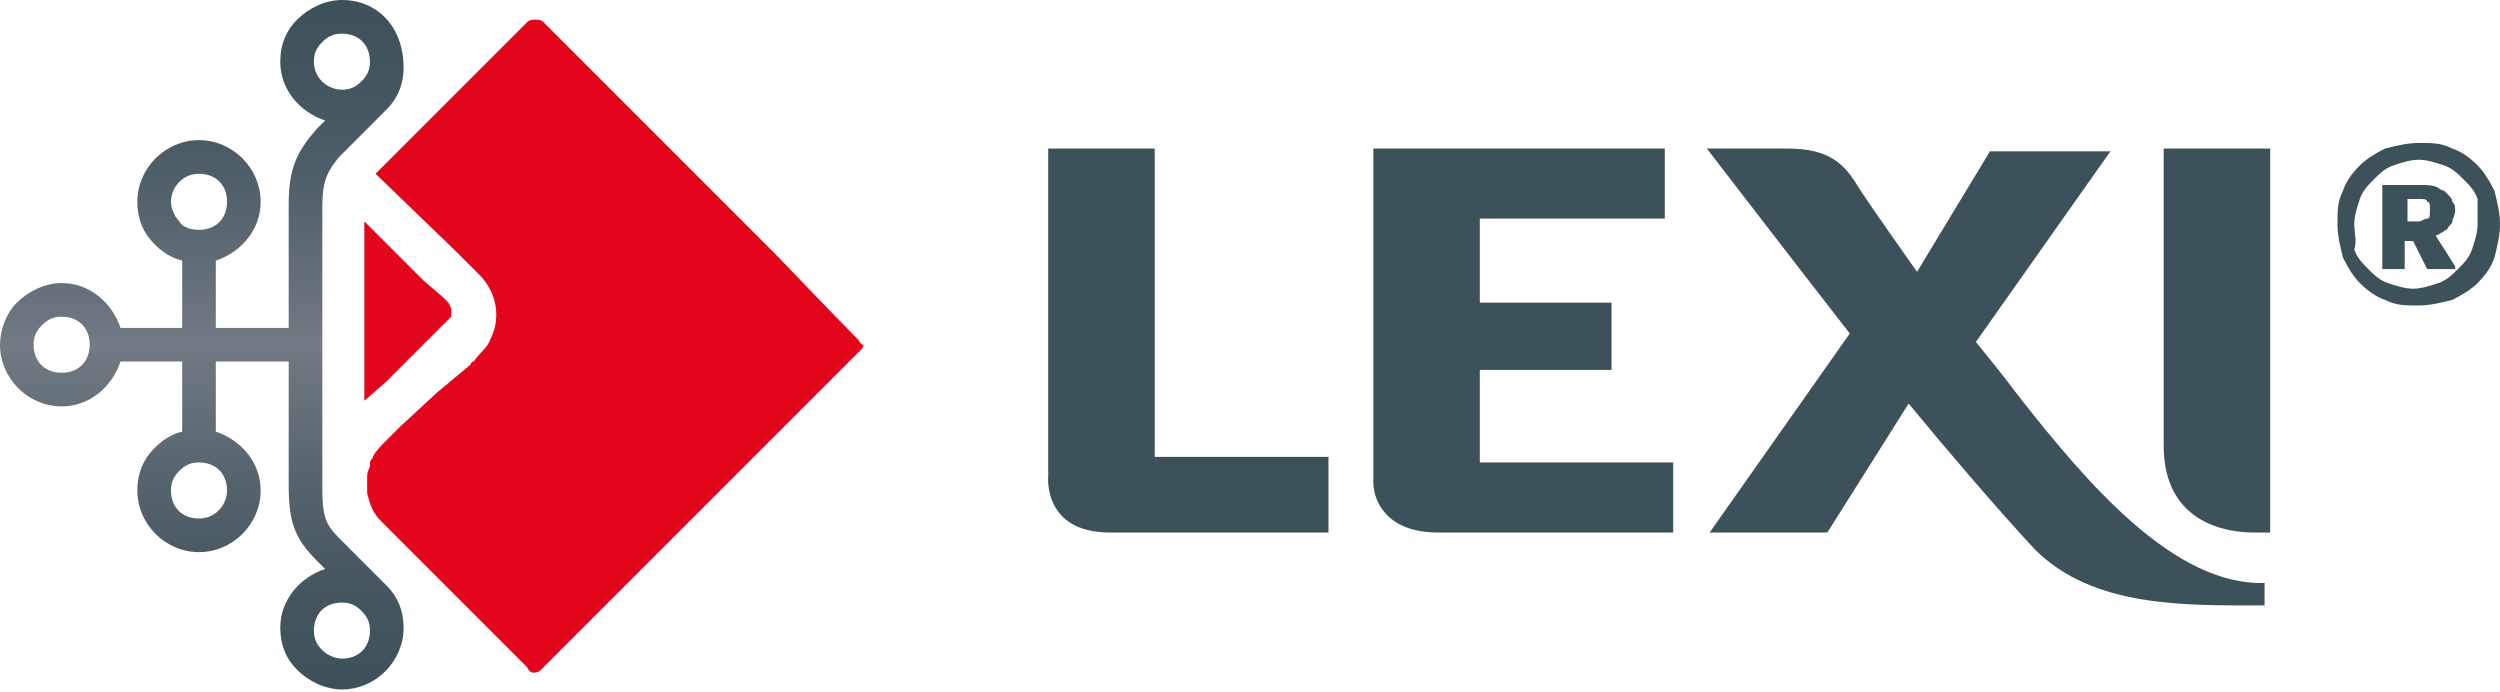
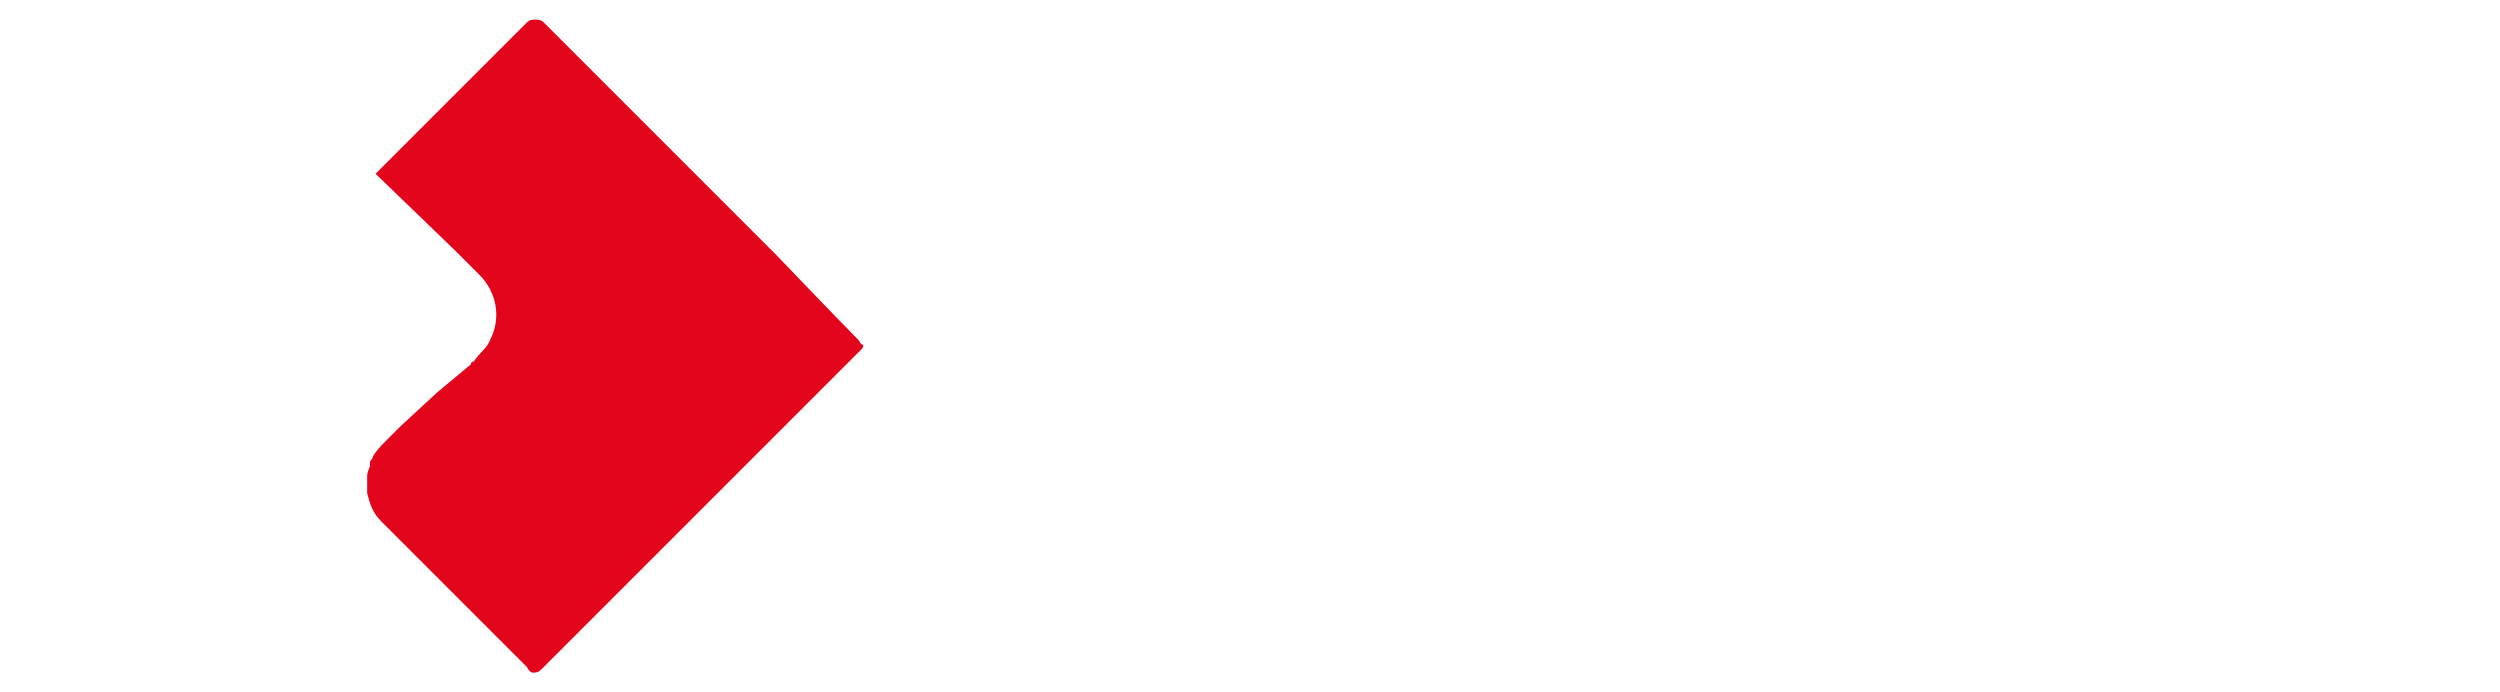
<svg xmlns="http://www.w3.org/2000/svg" xmlns:xlink="http://www.w3.org/1999/xlink" version="1.1" id="Layer_1" x="0px" y="0px" viewBox="0 0 89.2 24.7" style="enable-background:new 0 0 89.2 24.7;" xml:space="preserve">
  <style type="text/css">
	
		.st0{clip-path:url(#SVGID_00000080927788855756107500000004562086410140105389_);fill:url(#SVGID_00000016051519501876557510000008027777462527971723_);}
	.st1{fill:#3D515B;}
	.st2{fill:#E2051B;}
</style>
  <g>
    <g>
      <g>
        <g>
          <g>
            <defs>
-               <path id="SVGID_1_" d="M11.5,23.2c-0.2-0.2-0.3-0.4-0.3-0.7c0-0.6,0.4-1,1-1c0.3,0,0.5,0.1,0.7,0.3l0,0        c0.2,0.2,0.3,0.4,0.3,0.7c0,0.6-0.4,1-1,1C12,23.5,11.7,23.4,11.5,23.2 M6.1,17.5c0-0.3,0.1-0.5,0.3-0.7        c0.2-0.2,0.4-0.3,0.7-0.3c0.6,0,1,0.4,1,1c0,0.5-0.4,1-1,1S6.1,18.1,6.1,17.5 M1.2,12.3c0-0.3,0.1-0.5,0.3-0.7        s0.4-0.3,0.7-0.3c0.6,0,1,0.4,1,1s-0.4,1-1,1S1.2,12.9,1.2,12.3 M6.4,7.9C6.2,7.7,6.1,7.4,6.1,7.2c0-0.5,0.4-1,1-1s1,0.4,1,1        s-0.4,1-1,1C6.8,8.2,6.5,8.1,6.4,7.9 M11.2,2.2c0-0.3,0.1-0.5,0.3-0.7s0.4-0.3,0.7-0.3c0.6,0,1,0.4,1,1c0,0.3-0.1,0.5-0.3,0.7        l0,0c-0.2,0.2-0.4,0.3-0.7,0.3C11.7,3.2,11.2,2.8,11.2,2.2 M12.2,0c-0.6,0-1.2,0.3-1.6,0.7C10.2,1.1,10,1.6,10,2.2        c0,1,0.7,1.8,1.6,2.1c-0.1,0.1-0.2,0.2-0.3,0.3c-0.7,0.8-1,1.4-1,2.7v4.4H7.7V9.3C8.6,9,9.3,8.2,9.3,7.2C9.3,6,8.3,5,7.1,5        S4.9,6,4.9,7.2c0,0.6,0.2,1.1,0.6,1.5c0.3,0.3,0.6,0.5,1,0.6v2.4H4.3c-0.3-0.9-1.1-1.6-2.1-1.6c-0.6,0-1.2,0.3-1.6,0.7        S0,11.8,0,12.3c0,1.2,1,2.2,2.2,2.2c1,0,1.8-0.7,2.1-1.6h2.2v2.5c-0.4,0.1-0.7,0.3-1,0.6c-0.4,0.4-0.6,0.9-0.6,1.5        c0,1.2,1,2.2,2.2,2.2s2.2-1,2.2-2.2c0-1-0.7-1.8-1.6-2.1v-2.5h2.6v4.4c0,1.3,0.2,1.9,1,2.7c0.1,0.1,0.2,0.2,0.3,0.3        c-0.9,0.3-1.6,1.1-1.6,2.1c0,0.6,0.2,1.1,0.6,1.5c0.4,0.4,1,0.7,1.6,0.7c1.2,0,2.2-1,2.2-2.2c0-0.6-0.2-1.1-0.6-1.5l0,0l0,0        l0,0c-0.2-0.2-1-1-1.7-1.7c-0.5-0.5-0.6-0.8-0.6-1.8v-5v-5c0-1,0.2-1.3,0.6-1.8c0.7-0.7,1.5-1.5,1.7-1.7l0,0l0,0l0,0        c0.4-0.4,0.6-0.9,0.6-1.5C14.4,1,13.5,0,12.2,0z" />
-             </defs>
+               </defs>
            <clipPath id="SVGID_00000082352055779361060240000012801493035656694943_">
              <use xlink:href="#SVGID_1_" style="overflow:visible;" />
            </clipPath>
            <linearGradient id="SVGID_00000050657546481392144270000011580262847497034673_" gradientUnits="userSpaceOnUse" x1="-268.574" y1="422.387" x2="-267.573" y2="422.387" gradientTransform="matrix(0 -24.678 -24.678 0 10431.027 -6603.278)">
              <stop offset="0" style="stop-color:#3E515B" />
              <stop offset="6.593410e-03" style="stop-color:#3E515B" />
              <stop offset="0.131" style="stop-color:#44555F" />
              <stop offset="0.291" style="stop-color:#54626C" />
              <stop offset="0.471" style="stop-color:#6E7780" />
              <stop offset="0.5" style="stop-color:#737B84" />
              <stop offset="0.548" style="stop-color:#6B747E" />
              <stop offset="0.717" style="stop-color:#52616B" />
              <stop offset="0.871" style="stop-color:#43555F" />
              <stop offset="0.998" style="stop-color:#3E515B" />
              <stop offset="1" style="stop-color:#3E515B" />
            </linearGradient>
            <rect y="0" style="clip-path:url(#SVGID_00000082352055779361060240000012801493035656694943_);fill:url(#SVGID_00000050657546481392144270000011580262847497034673_);" width="14.4" height="24.7" />
          </g>
        </g>
      </g>
-       <path class="st1" d="M39.6,19h7.8v-2.7h-6.2v-11h-3.8V17C37.4,17,37.2,19,39.6,19 M51.3,19h8.4v-2.5h-6.9v-3.3h4.7v-2.4h-4.7v-3    h6.6V5.3H49v11.9C49,17.9,49.5,19,51.3,19 M72,14.1c-0.6-0.8-1.1-1.4-1.5-1.9l4.8-6.8H71l-2.6,4.3c-1.2-1.7-2.1-3-2.2-3.2    c-0.4-0.6-0.9-1.2-2.4-1.2h-2.4h-0.5c0,0,3,3.9,5.1,6.6L61,19h4.2l2.9-4.6c1.4,1.7,3.2,3.8,4.5,5.2c2.1,2.1,5.4,2,8.2,2v-0.8    C77.6,20.9,74.5,17.3,72,14.1 M81,5.3h-3.8v10.6c0,2.8,2.3,3.1,3.2,3.1H81V5.3z M86.7,7.5c0,0.2,0,0.3-0.1,0.3s-0.2,0.1-0.3,0.1    h-0.4V7.1h0.4c0.2,0,0.3,0,0.3,0.1C86.7,7.2,86.7,7.3,86.7,7.5 M87.6,9.5l-0.7-1.1c0,0,0.1,0,0.2-0.1c0.1,0,0.1-0.1,0.2-0.1    C87.4,8,87.5,8,87.5,7.9s0.1-0.2,0.1-0.4c0-0.1,0-0.2-0.1-0.3c0-0.1-0.1-0.2-0.1-0.2c-0.1-0.1-0.1-0.1-0.2-0.2    c-0.1,0-0.2-0.1-0.2-0.1c-0.2-0.1-0.4-0.1-0.6-0.1H85v3h0.8v-1h0.3l0.5,1h1C87.6,9.6,87.6,9.5,87.6,9.5z M88.4,8    c0,0.3-0.1,0.6-0.2,0.9c-0.1,0.3-0.3,0.5-0.5,0.7S87.3,10,87,10.1s-0.6,0.2-0.9,0.2s-0.6-0.1-0.9-0.2c-0.3-0.1-0.5-0.3-0.7-0.5    S84.1,9.2,84,8.9c0.1-0.3,0-0.6,0-0.9c0-0.3,0.1-0.6,0.2-0.9s0.3-0.5,0.5-0.7s0.4-0.4,0.7-0.5c0.3-0.1,0.6-0.2,0.9-0.2    s0.6,0.1,0.9,0.2s0.5,0.3,0.7,0.5s0.4,0.4,0.5,0.7C88.4,7.4,88.4,7.7,88.4,8 M89.2,8c0-0.4-0.1-0.8-0.2-1.2    c-0.2-0.4-0.4-0.7-0.6-0.9c-0.3-0.3-0.6-0.5-0.9-0.6c-0.4-0.2-0.7-0.2-1.2-0.2c-0.4,0-0.8,0.1-1.2,0.2c-0.4,0.2-0.7,0.4-0.9,0.6    c-0.3,0.3-0.5,0.6-0.6,0.9c-0.2,0.4-0.2,0.7-0.2,1.2c0,0.4,0.1,0.8,0.2,1.2c0.2,0.4,0.4,0.7,0.6,0.9c0.3,0.3,0.6,0.5,0.9,0.6    c0.4,0.2,0.7,0.2,1.2,0.2c0.4,0,0.8-0.1,1.2-0.2c0.4-0.2,0.7-0.4,0.9-0.6c0.3-0.3,0.5-0.6,0.6-0.9C89.1,8.8,89.2,8.4,89.2,8" />
      <path class="st2" d="M30.6,12.1L30.6,12.1c-0.6-0.6-2.9-3-2.9-3l-4.3-4.3L21.6,3c0,0-1.8-1.8-2.2-2.2l0,0    c-0.1-0.1-0.2-0.1-0.3-0.1c-0.1,0-0.2,0-0.3,0.1l0,0l-1.3,1.3l-4.1,4.1L16.3,9l0.8,0.8c0.6,0.6,0.8,1.5,0.4,2.3    c-0.1,0.3-0.4,0.5-0.6,0.8c-0.1,0-0.1,0.1-0.1,0.1l-1.2,1l-1.3,1.2l-0.5,0.5c-0.2,0.2-0.4,0.4-0.5,0.6c0,0.1-0.1,0.1-0.1,0.2    c0,0,0,0,0,0.1l0,0c0,0.1-0.1,0.2-0.1,0.4l0,0l0,0c0,0.1,0,0.1,0,0.2s0,0.1,0,0.2c0,0,0,0,0,0.1l0,0v0.1c0.1,0.4,0.2,0.7,0.5,1    l0.5,0.5l0.4,0.4l1.9,1.9l2.1,2.1l0.1,0.1c0,0,0.1,0.1,0.2,0.2l0,0C18.9,24,19,24,19,24c0.1,0,0.2,0,0.3-0.1    c0.2-0.2,0.6-0.6,0.6-0.6l4.4-4.4l4.9-4.9l0.4-0.4l1-1l0.1-0.1l0,0c0.1-0.1,0.1-0.1,0.1-0.2C30.7,12.3,30.7,12.2,30.6,12.1" />
    </g>
-     <path class="st2" d="M13.8,13.6l0.8-0.8l1.1-1.1l0.1-0.1l0.2-0.2c0,0,0,0,0.1-0.1l0,0l0,0l0,0c0,0,0,0,0-0.1c0,0,0,0,0-0.1l0,0l0,0   c0,0,0,0,0-0.1l0,0l0,0l0,0l0,0l0,0l0,0l0,0L16,10.8l-0.2-0.2L15.1,10l-0.4-0.4l-1.1-1.1L13,7.9v6.4L13.8,13.6z" />
  </g>
</svg>